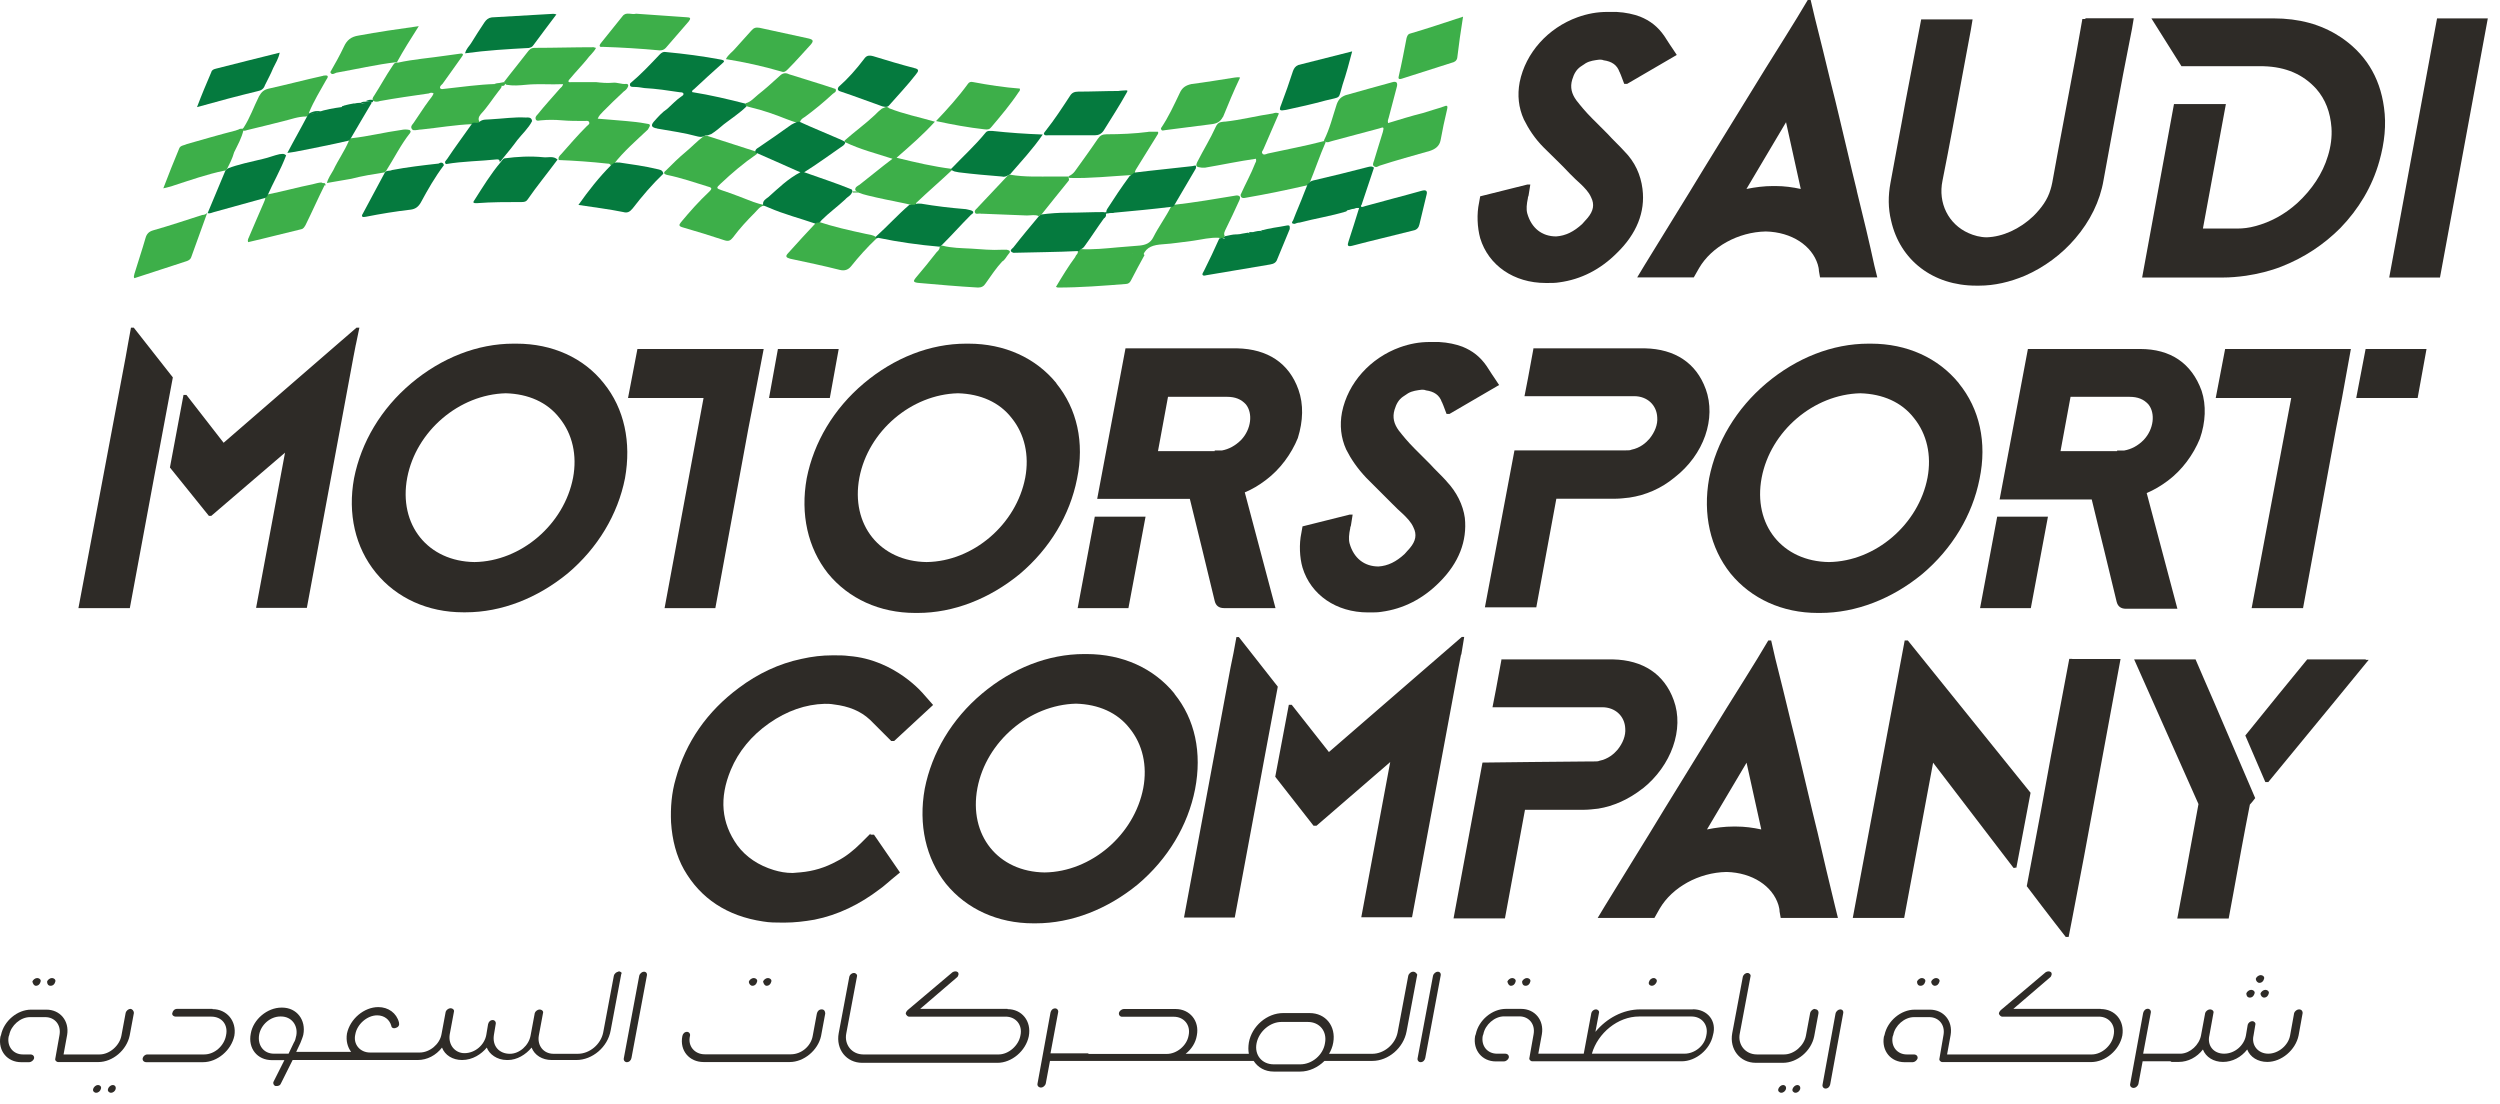
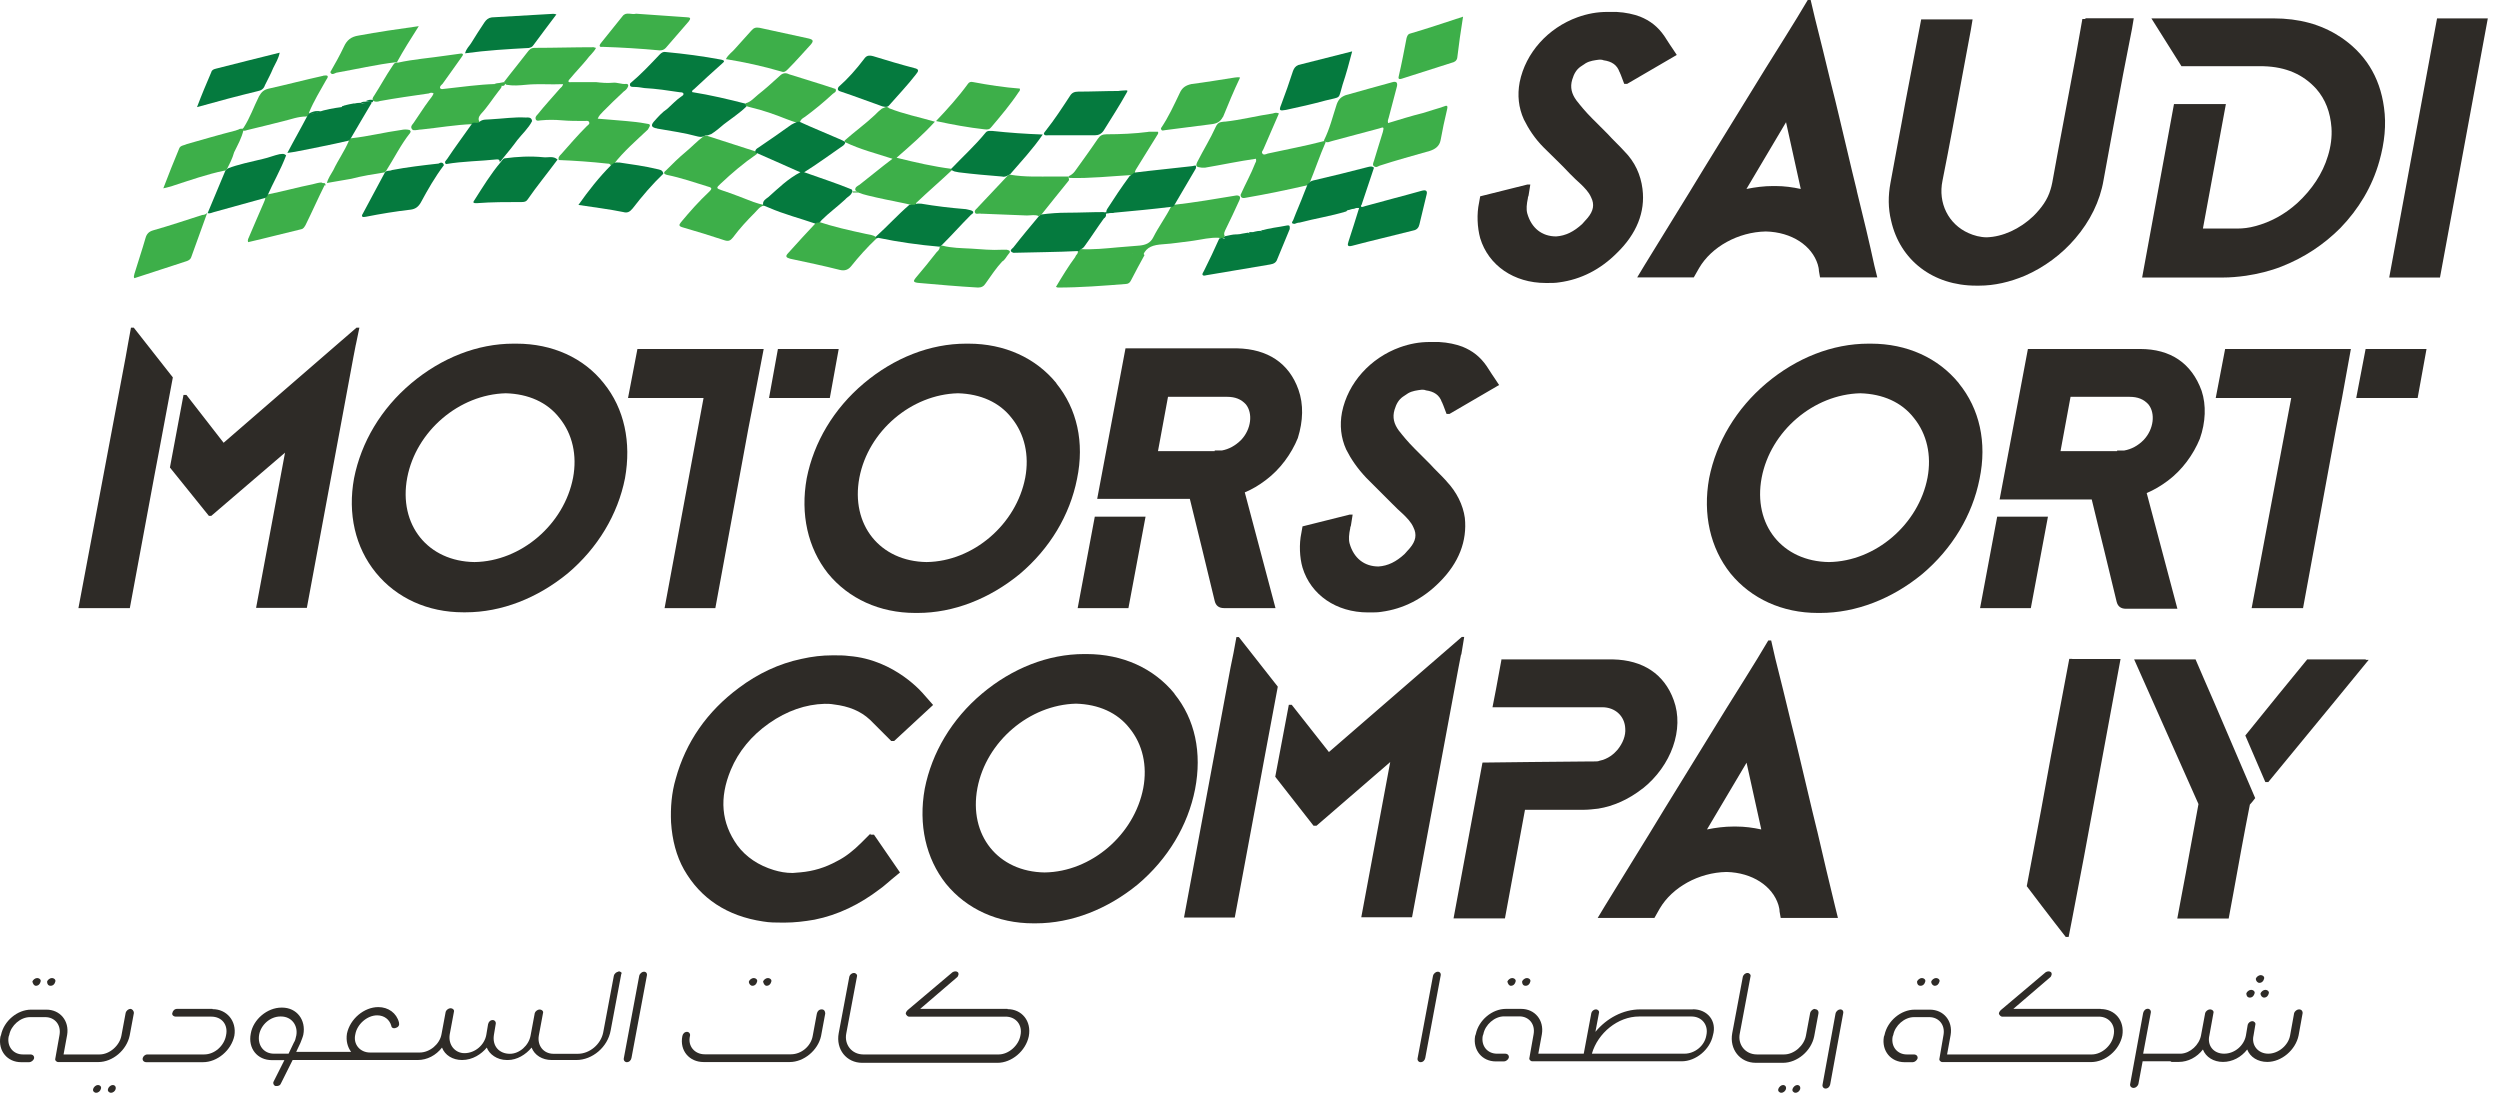
<svg xmlns="http://www.w3.org/2000/svg" width="197" height="87" viewBox="0 0 197 87" fill="none">
  <g id="Group">
    <path id="Vector" d="M154.359 30.2C152.729 28.2 150.269 27.08 147.429 27.08H147.239C144.399 27.08 141.569 28.2 139.189 30.2C136.819 32.2 135.239 34.85 134.679 37.69C134.169 40.53 134.769 43.18 136.359 45.18C137.989 47.18 140.449 48.3 143.239 48.3H143.429C146.269 48.3 149.109 47.18 151.479 45.23C153.849 43.23 155.429 40.58 155.989 37.74C156.589 34.86 155.989 32.21 154.359 30.21V30.2ZM138.819 37.64C139.519 33.97 142.909 31.08 146.589 30.99C148.359 31.04 149.849 31.69 150.819 32.94C151.839 34.2 152.219 35.87 151.889 37.64C151.189 41.31 147.799 44.24 144.119 44.29C140.449 44.24 138.119 41.36 138.819 37.64Z" fill="#2E2B27" />
    <path id="Vector_2" d="M40.689 27.08H40.459C37.619 27.08 34.789 28.2 32.409 30.2C30.029 32.2 28.459 34.85 27.899 37.69C27.389 40.48 27.989 43.13 29.619 45.13C31.249 47.13 33.709 48.25 36.499 48.25H36.689C39.529 48.25 42.359 47.13 44.739 45.18C47.109 43.18 48.689 40.53 49.249 37.69C49.759 34.85 49.199 32.2 47.579 30.2C45.999 28.2 43.529 27.08 40.699 27.08H40.689ZM32.089 37.64C32.789 33.97 36.179 31.08 39.859 30.99C41.629 31.04 43.119 31.69 44.089 32.94C45.109 34.2 45.489 35.87 45.159 37.64C44.459 41.31 41.069 44.24 37.389 44.29C33.719 44.24 31.389 41.36 32.089 37.64Z" fill="#2E2B27" />
    <path id="Vector_3" d="M83.249 30.2C81.619 28.2 79.159 27.08 76.319 27.08H76.129C73.289 27.08 70.459 28.2 68.079 30.2C65.699 32.2 64.129 34.85 63.569 37.69C63.059 40.53 63.659 43.18 65.239 45.18C66.869 47.18 69.329 48.3 72.119 48.3H72.309C75.149 48.3 77.979 47.18 80.359 45.23C82.729 43.23 84.309 40.58 84.869 37.74C85.469 34.86 84.869 32.21 83.239 30.21L83.249 30.2ZM67.719 37.64C68.419 33.97 71.809 31.08 75.489 30.99C77.259 31.04 78.749 31.69 79.719 32.94C80.739 34.2 81.119 35.87 80.789 37.64C80.089 41.31 76.699 44.24 73.019 44.29C69.349 44.24 67.019 41.36 67.719 37.64Z" fill="#2E2B27" />
    <path id="Vector_4" d="M113.989 37.919C113.569 37.449 113.109 37.039 112.689 36.569C112.269 36.149 111.849 35.729 111.479 35.359C110.919 34.799 110.549 34.339 110.219 33.919C109.849 33.409 109.709 32.899 109.889 32.289C110.029 31.819 110.219 31.499 110.539 31.269C110.679 31.179 110.819 31.079 110.959 30.989C111.289 30.799 111.659 30.759 112.029 30.709C112.119 30.709 112.259 30.709 112.359 30.759C113.009 30.849 113.429 31.129 113.619 31.689C113.669 31.739 113.669 31.829 113.709 31.879L113.989 32.619H114.219L118.129 30.339L117.759 29.779C117.709 29.689 117.619 29.589 117.569 29.499C117.429 29.269 117.289 29.079 117.149 28.849C116.639 28.109 116.029 27.639 115.239 27.319C114.729 27.129 114.119 26.989 113.379 26.949H112.679C111.839 26.949 111.099 27.089 110.309 27.369C107.989 28.209 106.219 30.159 105.749 32.489C105.559 33.509 105.659 34.489 106.079 35.419C106.449 36.159 106.959 36.909 107.659 37.649C108.359 38.349 109.059 39.049 109.709 39.699C109.989 39.979 110.269 40.259 110.589 40.539C110.869 40.819 111.199 41.139 111.379 41.559C111.659 42.119 111.569 42.629 111.099 43.189C110.959 43.329 110.819 43.519 110.679 43.659C110.029 44.259 109.379 44.589 108.629 44.639C107.509 44.639 106.679 43.989 106.349 42.829C106.259 42.499 106.299 42.089 106.399 41.619C106.399 41.569 106.399 41.529 106.449 41.429L106.589 40.549H106.359L102.639 41.479L102.549 41.989C102.359 42.869 102.409 43.939 102.639 44.729C103.289 46.869 105.289 48.259 107.799 48.259H107.989C108.269 48.259 108.589 48.259 108.869 48.209C110.589 47.979 112.129 47.189 113.429 45.879C114.969 44.349 115.619 42.619 115.429 40.809C115.289 39.789 114.779 38.759 113.989 37.929V37.919Z" fill="#2E2B27" />
    <path id="Vector_5" d="M28.04 27.17L28.32 25.82H28.09L17.62 34.89L14.69 31.12H14.46L13.39 36.84L16.46 40.65H16.65L22.46 35.67L20.18 47.9H24.18L27.85 28.13L28.04 27.15V27.17Z" fill="#2E2B27" />
    <path id="Vector_6" d="M10.55 25.82H10.32L10.09 27.08L9.9 28.15L6.18 47.92H10.23L12.18 37.41L12.55 35.46L13.62 29.74L10.55 25.83V25.82Z" fill="#2E2B27" />
    <path id="Vector_7" d="M102.319 30.709C101.579 28.619 99.899 27.499 97.479 27.449H88.689L86.459 39.309H93.759C94.089 40.659 94.409 41.959 94.739 43.309C95.069 44.659 95.389 46.009 95.719 47.359C95.809 47.729 96.049 47.919 96.459 47.919H100.509L98.089 38.799C98.649 38.569 99.209 38.239 99.759 37.819C100.879 36.979 101.759 35.769 102.269 34.519C102.689 33.169 102.729 31.869 102.319 30.709ZM95.719 35.549H91.249L92.039 31.269H96.689C97.339 31.269 97.809 31.459 98.179 31.869C98.739 32.569 98.599 33.819 97.809 34.659C97.339 35.129 96.829 35.399 96.279 35.499H95.719V35.549Z" fill="#2E2B27" />
    <path id="Vector_8" d="M86.46 40.711H86.27L84.92 47.921H88.92L90.27 40.711H86.46Z" fill="#2E2B27" />
    <path id="Vector_9" d="M168.639 27.5H159.799L157.569 39.36H163.109H162.549H164.829C165.149 40.71 165.479 42.01 165.809 43.36C166.139 44.71 166.459 46.06 166.789 47.41C166.879 47.78 167.119 47.97 167.529 47.97H171.579L169.159 38.85C169.719 38.62 170.279 38.29 170.839 37.87C171.959 37.03 172.839 35.82 173.349 34.57C173.809 33.27 173.859 31.92 173.489 30.8C172.699 28.61 171.029 27.5 168.649 27.5H168.639ZM166.829 35.55H162.369L163.159 31.27H167.809C168.459 31.27 168.929 31.46 169.299 31.87C169.859 32.57 169.719 33.82 168.929 34.66C168.469 35.13 167.949 35.4 167.389 35.5H166.829V35.55Z" fill="#2E2B27" />
    <path id="Vector_10" d="M157.569 40.711H157.379L156.029 47.921H160.029L161.379 40.711H157.569Z" fill="#2E2B27" />
-     <path id="Vector_11" d="M134.41 30.659C133.67 28.609 131.99 27.499 129.62 27.449H120.83V27.499L120.41 29.779L120.13 31.219H128.78C129.8 31.219 130.55 31.919 130.59 32.889C130.64 33.449 130.4 34.049 129.99 34.559C129.71 34.889 129.25 35.299 128.55 35.439C128.46 35.489 128.32 35.489 128.13 35.489H119.34L117.01 47.859H121.06L122.64 39.299H127.29C127.66 39.299 128.03 39.249 128.41 39.209C129.67 39.019 130.88 38.509 131.95 37.629C134.28 35.819 135.25 32.979 134.41 30.649V30.659Z" fill="#2E2B27" />
    <path id="Vector_12" d="M65.39 31.36L66.09 27.5H61.3L60.6 31.36H65.39Z" fill="#2E2B27" />
    <path id="Vector_13" d="M50.459 27.5H50.229L49.489 31.36H55.44L52.369 47.92H56.369L58.969 33.78L59.44 31.36L60.179 27.5H50.459Z" fill="#2E2B27" />
    <path id="Vector_14" d="M190.97 27.5H186.41L185.67 31.36H190.51L191.21 27.5H190.98H190.97Z" fill="#2E2B27" />
    <path id="Vector_15" d="M175.53 27.5H175.34L174.6 31.36H180.55L177.43 47.92H181.48L184.08 33.78L184.55 31.36L185.25 27.5H175.53Z" fill="#2E2B27" />
    <path id="Vector_16" d="M92.55 54.659C90.92 52.659 88.46 51.539 85.62 51.539H85.43C82.59 51.539 79.76 52.659 77.38 54.659C75 56.659 73.43 59.309 72.87 62.149C72.36 64.989 72.96 67.639 74.54 69.639C76.17 71.639 78.63 72.759 81.42 72.759H81.61C84.45 72.759 87.28 71.639 89.66 69.689C92.03 67.689 93.61 65.039 94.17 62.199C94.73 59.319 94.17 56.669 92.54 54.669L92.55 54.659ZM77.02 62.099C77.72 58.429 81.11 55.539 84.79 55.449C86.56 55.499 88.05 56.149 89.02 57.399C90.04 58.659 90.42 60.329 90.09 62.099C89.39 65.769 86 68.699 82.32 68.749C78.65 68.699 76.32 65.819 77.02 62.099Z" fill="#2E2B27" />
    <path id="Vector_17" d="M68.599 65.681L67.949 66.331C67.949 66.331 67.899 66.381 67.859 66.421C67.259 67.021 66.599 67.541 65.949 67.861C65.019 68.371 64.089 68.651 63.069 68.741C62.879 68.741 62.649 68.791 62.469 68.791C61.909 68.791 61.449 68.701 60.979 68.561C59.769 68.191 58.789 67.541 58.099 66.611C56.839 64.841 56.659 62.891 57.589 60.661C58.189 59.221 59.219 57.961 60.609 56.991C62.009 56.011 63.489 55.501 64.979 55.461C65.209 55.461 65.449 55.461 65.719 55.511C66.879 55.651 67.809 56.021 68.559 56.721L70.229 58.391H70.459L73.529 55.551L72.789 54.711C72.789 54.711 70.559 51.971 66.879 51.691C66.509 51.641 66.179 51.641 65.809 51.641H65.579C64.789 51.641 63.999 51.731 63.159 51.921C61.389 52.291 59.719 53.081 58.229 54.201C55.719 56.061 54.039 58.481 53.249 61.361C52.919 62.481 52.829 63.641 52.879 64.801C52.969 66.201 53.299 67.451 53.899 68.521C55.199 70.801 57.299 72.191 60.129 72.611C60.639 72.701 61.149 72.701 61.619 72.701H61.849C62.589 72.701 63.379 72.611 64.179 72.471C66.039 72.101 67.759 71.261 69.339 70.051C69.619 69.861 69.849 69.631 70.079 69.451C70.169 69.361 70.309 69.261 70.409 69.171L70.919 68.751L68.869 65.771H68.589V65.681H68.599Z" fill="#2E2B27" />
    <path id="Vector_18" d="M143.199 65.501C142.689 63.451 142.219 61.361 141.799 59.641C141.609 58.801 141.379 57.921 141.149 56.991C140.729 55.271 140.309 53.501 139.889 51.871L139.569 50.471H139.339L138.499 51.871C138.499 51.871 136.779 54.661 136.039 55.821C134.549 58.241 132.879 60.941 131.199 63.681C129.569 66.381 127.899 69.031 126.459 71.401L125.899 72.331H130.369L130.789 71.591C131.769 69.921 133.859 68.751 136.049 68.711C138.099 68.761 139.679 69.831 140.139 71.311C140.189 71.501 140.229 71.641 140.229 71.821L140.319 72.331H144.829L144.599 71.401C144.179 69.681 143.669 67.541 143.199 65.491V65.501ZM136.599 65.131C135.899 65.131 135.199 65.221 134.509 65.361L137.629 60.101L138.789 65.361C138.139 65.221 137.489 65.131 136.789 65.131H136.599Z" fill="#2E2B27" />
    <path id="Vector_19" d="M115.149 51.59L115.379 50.19H115.189L104.719 59.26L101.789 55.539H101.559L100.489 61.209L103.509 65.07H103.739L109.549 60.049L107.269 72.279H111.269L114.939 52.559L115.129 51.58L115.149 51.59Z" fill="#2E2B27" />
    <path id="Vector_20" d="M97.62 50.199H97.43L97.2 51.459L96.97 52.579L93.3 72.299H97.3L99.25 61.829L99.62 59.829L100.69 54.109L97.62 50.199Z" fill="#2E2B27" />
    <path id="Vector_21" d="M129.429 62.151C131.709 60.341 132.729 57.451 131.889 55.171C131.149 53.121 129.469 52.011 127.099 51.961H118.309V52.011L117.889 54.291L117.609 55.731H126.259C127.279 55.731 128.029 56.431 128.069 57.401C128.119 57.961 127.879 58.561 127.469 59.071C127.189 59.401 126.729 59.811 126.029 59.951C125.939 60.001 125.799 60.001 125.609 60.001H125.419C124.169 60.001 116.819 60.091 116.819 60.091L114.539 72.371H118.589L120.169 63.811H124.819C125.189 63.811 125.559 63.761 125.939 63.721C127.149 63.531 128.359 62.981 129.429 62.141V62.151Z" fill="#2E2B27" />
    <path id="Vector_22" d="M186.41 51.959H181.81C180.69 53.309 178.32 56.239 176.93 57.959L178.51 61.629H178.74C181.86 57.859 186.65 51.999 186.65 51.999H186.42V51.949L186.41 51.959Z" fill="#2E2B27" />
    <path id="Vector_23" d="M173.01 51.961H168.17C168.17 51.961 171.89 60.331 173.24 63.361C172.78 65.781 172.36 68.241 171.89 70.661L171.57 72.381H175.62L175.99 70.381C176.41 68.051 176.83 65.731 177.29 63.401C177.43 63.261 177.57 63.071 177.71 62.891L174.5 55.401C173.94 54.101 173.34 52.751 173.01 51.961Z" fill="#2E2B27" />
-     <path id="Vector_24" d="M150.319 50.471H150.089L145.999 72.331H150.049L152.329 60.101C153.819 62.051 156.419 65.451 158.659 68.381C158.709 68.431 158.849 68.331 158.889 68.381L160.009 62.471L150.339 50.471H150.319Z" fill="#2E2B27" />
    <path id="Vector_25" d="M163.289 51.92H163.059L161.619 59.55L160.829 63.88L159.709 69.83C161.429 72.11 162.779 73.83 162.779 73.83H163.009L163.289 72.39L164.219 67.51L167.099 51.93H163.289V51.92Z" fill="#2E2B27" />
    <path id="Vector_26" d="M195.849 1.449H192.04L188.27 21.869H192.27L196.04 1.449H195.849Z" fill="#2E2B27" />
    <path id="Vector_27" d="M129.429 14.889C129.289 13.769 128.829 12.749 127.989 11.909C127.569 11.44 127.109 11.029 126.689 10.559C126.269 10.139 125.849 9.719 125.479 9.349C124.919 8.789 124.549 8.329 124.219 7.909C123.849 7.399 123.709 6.889 123.889 6.279C124.029 5.809 124.219 5.489 124.539 5.259C124.679 5.169 124.819 5.069 124.959 4.979C125.289 4.789 125.659 4.749 126.029 4.699C126.119 4.699 126.259 4.699 126.359 4.749C127.009 4.839 127.429 5.119 127.619 5.679C127.669 5.729 127.669 5.819 127.709 5.869L127.989 6.609H128.219L132.129 4.329L131.759 3.769C131.709 3.679 131.619 3.579 131.569 3.489C131.429 3.259 131.289 3.069 131.149 2.839C130.639 2.099 130.029 1.629 129.239 1.309C128.729 1.119 128.119 0.979 127.379 0.939H126.679C125.839 0.939 125.099 1.079 124.309 1.359C121.989 2.199 120.219 4.149 119.749 6.479C119.559 7.499 119.659 8.479 120.079 9.409C120.449 10.149 120.919 10.899 121.659 11.639C122.359 12.339 123.059 12.989 123.709 13.69C123.989 13.97 124.269 14.249 124.589 14.529C124.869 14.809 125.199 15.129 125.379 15.549C125.659 16.109 125.569 16.619 125.099 17.179C124.959 17.319 124.819 17.509 124.679 17.649C124.029 18.249 123.379 18.579 122.629 18.63C121.509 18.63 120.679 17.98 120.349 16.82C120.259 16.489 120.299 16.079 120.399 15.609C120.399 15.559 120.399 15.519 120.449 15.419L120.589 14.54H120.359L116.639 15.47L116.549 15.979C116.359 16.86 116.409 17.929 116.639 18.769C117.289 20.909 119.289 22.299 121.799 22.299H121.989C122.269 22.299 122.589 22.299 122.869 22.25C124.589 22.02 126.129 21.229 127.429 19.919C128.959 18.429 129.659 16.709 129.429 14.899V14.889Z" fill="#2E2B27" />
    <path id="Vector_28" d="M164.32 1.499H164.09L163.58 4.379C162.97 7.729 162.32 11.03 161.72 14.38C161.67 14.61 161.63 14.8 161.58 14.94C161.35 15.729 160.88 16.379 160.23 17.029C159.16 18.049 157.81 18.66 156.56 18.7C156.05 18.7 155.54 18.559 155.12 18.369C153.54 17.669 152.7 15.999 153.07 14.229C153.63 11.44 154.14 8.599 154.65 5.859C154.88 4.699 155.07 3.529 155.3 2.369L155.44 1.529H151.39L150.13 8.129C149.76 10.22 149.34 12.319 148.97 14.409C148.78 15.43 148.78 16.409 149.02 17.389C149.72 20.509 152.32 22.509 155.72 22.509H155.95C157.16 22.509 158.37 22.23 159.58 21.72C161.07 21.07 162.46 20.049 163.53 18.79C164.69 17.439 165.48 15.86 165.76 14.19C166.27 11.399 166.78 8.609 167.3 5.859C167.53 4.649 167.76 3.489 168 2.279L168.14 1.439H164.33V1.489L164.32 1.499Z" fill="#2E2B27" />
    <path id="Vector_29" d="M146.32 15.03C145.81 12.98 145.34 10.89 144.92 9.17C144.73 8.33 144.5 7.45 144.27 6.52C143.85 4.8 143.43 3.03 143.01 1.4L142.68 0H142.45L141.61 1.4C141.61 1.4 139.89 4.19 139.15 5.35C137.66 7.77 135.99 10.47 134.31 13.21C132.68 15.91 131.01 18.56 129.57 20.93L129.01 21.86H133.47L133.89 21.12C134.87 19.45 136.96 18.28 139.15 18.24C141.2 18.29 142.78 19.36 143.24 20.84C143.29 21.03 143.33 21.17 143.33 21.35L143.42 21.86H147.93L147.7 20.93C147.33 19.21 146.82 17.07 146.31 15.02L146.32 15.03ZM139.71 14.66C139.01 14.66 138.32 14.75 137.62 14.89L140.74 9.63L141.9 14.89C141.25 14.75 140.6 14.66 139.9 14.66H139.71Z" fill="#2E2B27" />
-     <path id="Vector_30" d="M184.32 2.849C182.88 1.919 181.16 1.449 179.16 1.449H169.53L171.9 5.219H178.37C180.14 5.269 181.49 5.869 182.51 6.989C183.25 7.829 183.63 8.849 183.72 10.059C183.77 10.799 183.67 11.549 183.44 12.289C183.02 13.689 182.18 14.939 181.02 16.009C180.04 16.889 178.93 17.499 177.72 17.819C177.21 17.959 176.74 18.009 176.33 18.009H173.59L175.4 8.199H171.31L168.8 21.869H175.17C175.73 21.869 176.33 21.819 176.98 21.729C177.91 21.589 178.89 21.359 179.82 20.989C181.59 20.289 183.12 19.269 184.42 17.969C185.86 16.479 186.93 14.709 187.49 12.709C187.91 11.219 188.05 9.829 187.86 8.479C187.53 6.009 186.33 4.149 184.33 2.849H184.32Z" fill="#2E2B27" />
+     <path id="Vector_30" d="M184.32 2.849C182.88 1.919 181.16 1.449 179.16 1.449H169.53L171.9 5.219H178.37C180.14 5.269 181.49 5.869 182.51 6.989C183.25 7.829 183.63 8.849 183.72 10.059C183.77 10.799 183.67 11.549 183.44 12.289C183.02 13.689 182.18 14.939 181.02 16.009C180.04 16.889 178.93 17.499 177.72 17.819C177.21 17.959 176.74 18.009 176.33 18.009H173.59L175.4 8.199H171.31L168.8 21.869H175.17C175.73 21.869 176.33 21.819 176.98 21.729C177.91 21.589 178.89 21.359 179.82 20.989C181.59 20.289 183.12 19.269 184.42 17.969C185.86 16.479 186.93 14.709 187.49 12.709C187.91 11.219 188.05 9.829 187.86 8.479C187.53 6.009 186.33 4.149 184.33 2.849Z" fill="#2E2B27" />
    <path id="Vector_31" d="M2.83 77.68C3.02 77.68 3.16 77.54 3.2 77.35C3.25 77.21 3.11 77.07 2.92 77.07C2.78 77.07 2.59 77.21 2.55 77.35C2.6 77.54 2.69 77.68 2.83 77.68Z" fill="#2E2B27" />
    <path id="Vector_32" d="M3.989 77.68C4.179 77.68 4.319 77.54 4.359 77.35C4.409 77.21 4.269 77.07 4.079 77.07C3.939 77.07 3.749 77.21 3.709 77.35C3.709 77.54 3.799 77.68 3.989 77.68Z" fill="#2E2B27" />
    <path id="Vector_33" d="M10.27 79.5C10.13 79.5 9.939 79.64 9.899 79.83L9.569 81.6C9.429 82.39 8.639 83.09 7.849 83.09H5.009L5.289 81.56C5.479 80.44 4.729 79.56 3.659 79.56H2.449C1.379 79.56 0.309 80.44 0.079 81.56L0.029 81.7C-0.161 82.82 0.589 83.7 1.659 83.7H2.31C2.45 83.7 2.639 83.56 2.679 83.42C2.729 83.23 2.589 83.09 2.399 83.09H1.8C1.06 83.09 0.54 82.49 0.68 81.69L0.729 81.55C0.869 80.81 1.609 80.15 2.359 80.15H3.569C4.309 80.15 4.83 80.75 4.69 81.55L4.359 83.41C4.309 83.55 4.449 83.69 4.589 83.69H7.749C8.869 83.69 9.979 82.76 10.219 81.6L10.55 79.83C10.55 79.64 10.409 79.5 10.27 79.5Z" fill="#2E2B27" />
    <path id="Vector_34" d="M8.879 85.5C8.739 85.5 8.549 85.64 8.509 85.83C8.459 85.97 8.599 86.11 8.739 86.11C8.929 86.11 9.069 85.97 9.109 85.83C9.159 85.64 9.059 85.5 8.879 85.5Z" fill="#2E2B27" />
    <path id="Vector_35" d="M7.709 85.5C7.569 85.5 7.379 85.64 7.339 85.83C7.289 85.97 7.429 86.11 7.569 86.11C7.759 86.11 7.899 85.97 7.939 85.83C8.029 85.64 7.889 85.5 7.709 85.5Z" fill="#2E2B27" />
    <path id="Vector_36" d="M16.739 79.5H13.949C13.759 79.5 13.619 79.64 13.579 79.83C13.529 79.97 13.669 80.11 13.859 80.11H16.649C17.489 80.11 17.999 80.76 17.809 81.6C17.669 82.39 16.929 83.09 16.089 83.09H11.619C11.429 83.09 11.289 83.23 11.249 83.37C11.199 83.56 11.339 83.7 11.529 83.7H15.999C17.119 83.7 18.229 82.77 18.469 81.61C18.659 80.45 17.869 79.52 16.749 79.52L16.739 79.5Z" fill="#2E2B27" />
    <path id="Vector_37" d="M48.74 76.569C48.6 76.569 48.41 76.709 48.37 76.899L47.53 81.369C47.34 82.299 46.46 83.039 45.53 83.039H43.62C42.83 83.039 42.32 82.389 42.46 81.599L42.79 79.829C42.84 79.689 42.7 79.549 42.51 79.549C42.37 79.549 42.18 79.689 42.14 79.829L41.81 81.599C41.67 82.389 40.93 83.039 40.18 83.039C39.34 83.039 38.78 82.439 38.92 81.549L39.06 80.709C39.11 80.519 38.97 80.379 38.83 80.379C38.64 80.379 38.5 80.519 38.46 80.709L38.32 81.549C38.18 82.339 37.44 82.989 36.6 82.989C35.86 82.989 35.3 82.339 35.44 81.499L35.77 79.729C35.82 79.589 35.68 79.449 35.49 79.449C35.35 79.449 35.16 79.589 35.12 79.729L34.79 81.499C34.65 82.289 33.86 82.939 33.07 82.939H29.16C28.37 82.939 27.81 82.289 28 81.499C28.14 80.709 28.93 80.009 29.72 80.009C30.28 80.009 30.7 80.339 30.84 80.849C30.84 80.989 31.03 81.079 31.21 80.989C31.4 80.939 31.49 80.759 31.44 80.619V80.569C31.25 79.829 30.6 79.359 29.81 79.359C28.69 79.359 27.58 80.289 27.34 81.449C27.25 82.009 27.39 82.519 27.67 82.889H23.34L23.67 82.189C23.76 81.959 23.86 81.719 23.9 81.539C24.13 80.379 23.39 79.399 22.23 79.399H22.18C21.06 79.399 19.95 80.329 19.76 81.449C19.53 82.609 20.27 83.539 21.43 83.539H22.41L21.57 85.209C21.48 85.349 21.57 85.539 21.71 85.579H21.8C21.94 85.579 22.08 85.529 22.13 85.389L23.06 83.529H32.92C33.66 83.529 34.36 83.159 34.83 82.549C35.06 83.149 35.67 83.529 36.41 83.529C37.25 83.529 37.94 83.059 38.36 82.549C38.55 83.059 39.15 83.529 39.94 83.529H40.03C40.73 83.529 41.43 83.109 41.89 82.549C42.12 83.149 42.73 83.529 43.47 83.529H45.42C46.68 83.529 47.89 82.509 48.12 81.199L48.96 76.729C49.05 76.679 48.91 76.539 48.73 76.539L48.74 76.569ZM23.16 82.149L22.74 83.029H21.58C20.79 83.029 20.28 82.379 20.42 81.539C20.56 80.749 21.3 80.099 22.09 80.099H22.14C22.98 80.099 23.49 80.799 23.35 81.589C23.3 81.819 23.26 82.009 23.16 82.149Z" fill="#2E2B27" />
    <path id="Vector_38" d="M50.74 76.57C50.6 76.57 50.41 76.71 50.37 76.9L49.16 83.37C49.11 83.56 49.25 83.7 49.39 83.7C49.58 83.7 49.72 83.56 49.76 83.37L50.97 76.9C51.02 76.71 50.92 76.57 50.74 76.57Z" fill="#2E2B27" />
    <path id="Vector_39" d="M59.29 77.68C59.48 77.68 59.62 77.54 59.66 77.35C59.71 77.21 59.57 77.07 59.38 77.07C59.24 77.07 59.05 77.21 59.01 77.35C59.01 77.54 59.15 77.68 59.29 77.68Z" fill="#2E2B27" />
    <path id="Vector_40" d="M64.739 79.539C64.549 79.539 64.409 79.679 64.369 79.869L64.04 81.639C63.9 82.429 63.159 83.079 62.319 83.079H55.529C54.739 83.079 54.179 82.429 54.369 81.639C54.419 81.449 54.279 81.309 54.139 81.309C53.949 81.309 53.809 81.449 53.77 81.639C53.539 82.799 54.33 83.689 55.44 83.689H62.229C63.349 83.689 64.459 82.759 64.699 81.639L65.029 79.869C65.029 79.679 64.939 79.539 64.749 79.539H64.739Z" fill="#2E2B27" />
    <path id="Vector_41" d="M60.409 77.68C60.599 77.68 60.739 77.54 60.779 77.35C60.829 77.21 60.689 77.07 60.499 77.07C60.359 77.07 60.169 77.21 60.129 77.35C60.179 77.54 60.269 77.68 60.409 77.68Z" fill="#2E2B27" />
    <path id="Vector_42" d="M79.389 79.501H72.509L75.389 77.031C75.529 76.941 75.579 76.701 75.479 76.611C75.389 76.52 75.199 76.52 75.059 76.611L71.529 79.591C71.439 79.68 71.339 79.82 71.389 79.921C71.439 80.01 71.529 80.111 71.619 80.111H79.249C80.039 80.111 80.599 80.76 80.409 81.6C80.269 82.391 79.479 83.091 78.689 83.091H68.039C67.109 83.091 66.509 82.3 66.689 81.421L67.529 76.951C67.579 76.811 67.439 76.671 67.299 76.671C67.109 76.671 66.969 76.811 66.929 76.951L66.089 81.421C65.859 82.68 66.689 83.751 67.949 83.751H78.599C79.719 83.751 80.829 82.82 81.069 81.66C81.299 80.451 80.509 79.52 79.399 79.52L79.389 79.501Z" fill="#2E2B27" />
-     <path id="Vector_43" d="M111.339 76.57C111.199 76.57 111.009 76.71 110.969 76.9L110.129 81.37C109.939 82.3 109.059 83.04 108.129 83.04H104.729C104.869 82.81 105.009 82.48 105.059 82.16C105.289 80.86 104.459 79.83 103.199 79.83H101.109C99.849 79.83 98.639 80.85 98.409 82.16C98.359 82.49 98.359 82.76 98.409 83.04H93.429C93.899 82.67 94.219 82.16 94.309 81.6C94.539 80.44 93.749 79.51 92.639 79.51H88.549C88.409 79.51 88.219 79.65 88.179 79.79C88.129 79.98 88.269 80.12 88.409 80.12H92.499C93.289 80.12 93.849 80.77 93.659 81.61C93.519 82.4 92.729 83.05 91.939 83.05H85.799C85.799 83.05 85.749 83 85.709 83H82.779L83.379 79.79C83.429 79.6 83.289 79.46 83.149 79.46C82.959 79.46 82.819 79.6 82.779 79.79L81.759 85.37C81.709 85.56 81.849 85.7 82.039 85.7C82.179 85.7 82.369 85.56 82.409 85.37L82.739 83.6H98.789C99.119 84.11 99.669 84.44 100.369 84.44H102.459C103.159 84.44 103.859 84.11 104.369 83.6H108.139C109.399 83.6 110.599 82.58 110.839 81.27L111.679 76.8C111.629 76.71 111.539 76.57 111.349 76.57H111.339ZM102.459 83.87H100.369C99.439 83.87 98.829 83.13 99.019 82.2C99.209 81.27 100.089 80.53 100.969 80.53H103.059C103.989 80.53 104.589 81.27 104.409 82.2C104.269 83.13 103.389 83.87 102.459 83.87Z" fill="#2E2B27" />
    <path id="Vector_44" d="M113.29 76.57C113.15 76.57 112.96 76.71 112.92 76.9L111.71 83.37C111.66 83.56 111.8 83.7 111.94 83.7C112.13 83.7 112.27 83.56 112.31 83.37L113.52 76.9C113.57 76.71 113.47 76.57 113.29 76.57Z" fill="#2E2B27" />
    <path id="Vector_45" d="M120.219 77.68C120.409 77.68 120.549 77.54 120.589 77.35C120.639 77.21 120.499 77.07 120.309 77.07C120.169 77.07 119.979 77.21 119.939 77.35C119.939 77.54 120.029 77.68 120.219 77.68Z" fill="#2E2B27" />
    <path id="Vector_46" d="M119.059 77.68C119.249 77.68 119.389 77.54 119.429 77.35C119.479 77.21 119.339 77.07 119.149 77.07C119.009 77.07 118.829 77.21 118.779 77.35C118.829 77.54 118.919 77.68 119.059 77.68Z" fill="#2E2B27" />
-     <path id="Vector_47" d="M130.179 77.68C130.319 77.68 130.499 77.54 130.549 77.35C130.599 77.21 130.459 77.07 130.319 77.07C130.129 77.07 129.989 77.21 129.949 77.35C129.859 77.54 129.999 77.68 130.179 77.68Z" fill="#2E2B27" />
    <path id="Vector_48" d="M133.389 79.54H129.249C127.899 79.54 126.599 80.24 125.719 81.31L125.999 79.82C126.049 79.68 125.909 79.54 125.769 79.54C125.579 79.54 125.439 79.68 125.399 79.82L124.799 83.03H121.219L121.499 81.5C121.689 80.38 120.939 79.5 119.869 79.5H118.659C117.589 79.5 116.519 80.38 116.289 81.5L116.239 81.64C116.049 82.76 116.799 83.64 117.869 83.64H118.519C118.659 83.64 118.849 83.5 118.889 83.36C118.939 83.17 118.799 83.03 118.609 83.03H117.959C117.219 83.03 116.699 82.43 116.839 81.63L116.889 81.49C117.029 80.75 117.769 80.09 118.519 80.09H119.729C120.469 80.09 120.989 80.69 120.849 81.49L120.519 83.35C120.469 83.49 120.609 83.63 120.749 83.63H132.519C133.639 83.63 134.749 82.7 134.979 81.58C135.309 80.46 134.559 79.53 133.399 79.53L133.389 79.54ZM132.739 83.03H125.44C125.91 81.4 127.489 80.1 129.159 80.1H133.299C134.089 80.1 134.649 80.75 134.459 81.59C134.319 82.43 133.529 83.03 132.739 83.03Z" fill="#2E2B27" />
    <path id="Vector_49" d="M143.009 79.5C142.869 79.5 142.679 79.64 142.639 79.83L142.309 81.6C142.169 82.39 141.379 83.09 140.589 83.09H138.449C137.519 83.09 136.909 82.3 137.099 81.42L137.939 76.95C137.989 76.81 137.849 76.67 137.709 76.67C137.519 76.67 137.389 76.81 137.339 76.95L136.499 81.42C136.269 82.68 137.109 83.75 138.359 83.75H140.499C141.619 83.75 142.729 82.82 142.959 81.66L143.289 79.89C143.339 79.66 143.199 79.52 143.009 79.52V79.5Z" fill="#2E2B27" />
    <path id="Vector_50" d="M140.499 85.5C140.359 85.5 140.179 85.64 140.129 85.83C140.079 85.97 140.219 86.11 140.359 86.11C140.549 86.11 140.679 85.97 140.729 85.83C140.779 85.64 140.679 85.5 140.499 85.5Z" fill="#2E2B27" />
    <path id="Vector_51" d="M141.62 85.5C141.48 85.5 141.3 85.64 141.25 85.83C141.2 85.97 141.34 86.11 141.48 86.11C141.67 86.11 141.8 85.97 141.85 85.83C141.9 85.64 141.8 85.5 141.62 85.5Z" fill="#2E2B27" />
    <path id="Vector_52" d="M145.01 79.539C144.87 79.539 144.68 79.679 144.64 79.869L143.62 85.449C143.57 85.639 143.71 85.779 143.85 85.779C144.04 85.779 144.18 85.639 144.22 85.449L145.24 79.869C145.29 79.679 145.19 79.539 145.01 79.539Z" fill="#2E2B27" />
    <path id="Vector_53" d="M151.339 77.68C151.529 77.68 151.669 77.54 151.709 77.35C151.759 77.21 151.62 77.07 151.43 77.07C151.29 77.07 151.11 77.21 151.06 77.35C151.06 77.54 151.149 77.68 151.339 77.68Z" fill="#2E2B27" />
    <path id="Vector_54" d="M152.46 77.68C152.65 77.68 152.78 77.54 152.83 77.35C152.88 77.21 152.74 77.07 152.55 77.07C152.41 77.07 152.22 77.21 152.18 77.35C152.18 77.54 152.32 77.68 152.46 77.68Z" fill="#2E2B27" />
    <path id="Vector_55" d="M165.529 79.501H158.649L161.529 77.031C161.669 76.941 161.719 76.701 161.619 76.611C161.529 76.52 161.339 76.52 161.199 76.611L157.669 79.591C157.579 79.68 157.479 79.82 157.529 79.921C157.579 80.01 157.669 80.111 157.759 80.111H165.389C166.179 80.111 166.739 80.76 166.549 81.6C166.409 82.391 165.619 83.091 164.829 83.091H153.43L153.709 81.561C153.899 80.441 153.149 79.561 152.079 79.561H150.869C149.799 79.561 148.729 80.441 148.499 81.561L148.449 81.701C148.259 82.82 149.009 83.701 150.079 83.701H150.729C150.869 83.701 151.049 83.561 151.099 83.421C151.149 83.231 151.009 83.091 150.819 83.091H150.259C149.519 83.091 148.999 82.49 149.139 81.691L149.19 81.55C149.33 80.811 150.069 80.15 150.819 80.15H152.029C152.769 80.15 153.289 80.751 153.149 81.55L152.829 83.41C152.779 83.55 152.92 83.691 153.06 83.691H164.779C165.899 83.691 167.009 82.76 167.239 81.6C167.429 80.441 166.679 79.51 165.519 79.51L165.529 79.501Z" fill="#2E2B27" />
    <path id="Vector_56" d="M178.04 77.45C178.23 77.45 178.37 77.31 178.41 77.12C178.46 76.98 178.32 76.84 178.13 76.84C177.99 76.84 177.8 76.98 177.76 77.12C177.76 77.31 177.9 77.45 178.04 77.45Z" fill="#2E2B27" />
    <path id="Vector_57" d="M178.409 78.61C178.599 78.61 178.739 78.47 178.779 78.28C178.829 78.14 178.689 78 178.499 78C178.359 78 178.179 78.14 178.129 78.28C178.129 78.47 178.269 78.61 178.409 78.61Z" fill="#2E2B27" />
    <path id="Vector_58" d="M181.15 79.54C181.01 79.54 180.83 79.68 180.78 79.82L180.46 81.59C180.32 82.38 179.53 83.03 178.74 83.03C177.95 83.03 177.39 82.38 177.58 81.59L177.72 80.75C177.77 80.61 177.63 80.47 177.49 80.47C177.3 80.47 177.16 80.61 177.12 80.75L176.98 81.59C176.84 82.38 176.1 83.03 175.26 83.03C174.42 83.03 173.91 82.38 174.1 81.59L174.42 79.82C174.47 79.68 174.33 79.54 174.14 79.54C174 79.54 173.81 79.68 173.77 79.82L173.44 81.59C173.3 82.33 172.6 82.99 171.86 83.03H168.88L169.48 79.82C169.53 79.63 169.39 79.49 169.25 79.49C169.06 79.49 168.93 79.63 168.88 79.82L167.86 85.4C167.81 85.59 167.95 85.73 168.14 85.73C168.28 85.73 168.47 85.59 168.51 85.4L168.84 83.63H171.03L171.12 83.68H171.68C172.42 83.68 173.12 83.31 173.59 82.7C173.82 83.3 174.43 83.68 175.17 83.68C175.91 83.68 176.61 83.31 177.08 82.7C177.31 83.3 177.92 83.68 178.66 83.68C179.78 83.68 180.89 82.75 181.13 81.59L181.45 79.82C181.45 79.68 181.36 79.54 181.17 79.54H181.15Z" fill="#2E2B27" />
    <path id="Vector_59" d="M177.29 78.61C177.48 78.61 177.61 78.47 177.66 78.28C177.71 78.14 177.57 78 177.38 78C177.24 78 177.05 78.14 177.01 78.28C177.01 78.47 177.1 78.61 177.29 78.61Z" fill="#2E2B27" />
    <path id="Vector_60" d="M39.709 6.471C40.309 5.681 40.969 4.891 41.569 4.101C41.709 3.911 41.849 3.771 42.129 3.771C43.659 3.771 45.249 3.721 46.779 3.721C46.829 3.721 46.869 3.771 46.969 3.771C46.779 4.141 46.459 4.371 46.229 4.701C45.809 5.211 45.349 5.681 44.929 6.191C44.879 6.241 44.789 6.331 44.789 6.421C44.839 6.511 44.929 6.471 45.019 6.471H46.969C47.389 6.521 47.849 6.561 48.269 6.521C48.639 6.471 48.969 6.661 49.339 6.611C49.529 6.611 49.529 6.751 49.479 6.841C49.429 6.981 49.289 7.121 49.149 7.211C48.589 7.721 48.029 8.281 47.519 8.791C47.379 8.931 47.189 9.121 47.099 9.351C47.889 9.401 48.629 9.491 49.379 9.541C49.889 9.591 50.359 9.631 50.869 9.731C51.289 9.781 51.289 9.821 51.059 10.201C50.129 11.081 49.149 11.921 48.359 12.941C48.309 12.991 48.219 13.031 48.129 13.031C48.079 12.891 47.939 12.891 47.849 12.891C46.589 12.751 45.289 12.661 44.039 12.611C43.949 12.421 44.089 12.281 44.229 12.141C44.879 11.401 45.529 10.651 46.229 9.951C46.319 9.861 46.509 9.761 46.419 9.621C46.369 9.481 46.189 9.531 46.049 9.531C45.449 9.531 44.839 9.531 44.279 9.481C43.719 9.431 43.159 9.431 42.649 9.481C42.509 9.481 42.319 9.571 42.229 9.431C42.139 9.241 42.279 9.101 42.369 9.011C42.929 8.311 43.529 7.661 44.139 6.961C44.229 6.871 44.329 6.821 44.369 6.631C43.389 6.681 42.419 6.581 41.439 6.681C40.929 6.731 40.419 6.771 39.909 6.681C39.769 6.591 39.719 6.541 39.719 6.451L39.709 6.471Z" fill="#3DAF49" />
    <path id="Vector_61" d="M96.499 9.59C97.799 9.45 99.059 9.12 100.309 8.94C100.449 8.89 100.589 8.85 100.779 8.94C100.359 9.87 99.989 10.8 99.569 11.73C99.519 11.87 99.379 11.96 99.479 12.1C99.569 12.24 99.759 12.15 99.899 12.1C101.389 11.77 102.879 11.5 104.319 11.12C104.409 11.07 104.459 11.12 104.459 11.21C103.989 12.28 103.619 13.4 103.159 14.51C103.109 14.56 103.069 14.56 103.019 14.6C101.389 14.97 99.809 15.3 98.179 15.58C97.989 15.63 97.759 15.63 97.759 15.35C98.129 14.51 98.599 13.68 98.919 12.84C98.969 12.75 99.009 12.7 98.969 12.51C97.619 12.7 96.319 12.98 94.969 13.21H94.689C94.269 13.16 94.179 13.12 94.359 12.74C94.829 11.81 95.379 10.93 95.799 10C95.989 9.58 96.219 9.63 96.499 9.58V9.59Z" fill="#3DAF49" />
    <path id="Vector_62" d="M104.409 11.129L104.319 11.079C104.789 10.149 105.019 9.169 105.339 8.199C105.479 7.829 105.669 7.639 106.039 7.499C107.249 7.169 108.499 6.799 109.709 6.479C110.023 6.386 110.146 6.496 110.079 6.809C109.849 7.649 109.659 8.439 109.429 9.279C109.379 9.419 109.339 9.509 109.379 9.699C110.309 9.419 111.189 9.139 112.119 8.909C112.679 8.719 113.239 8.579 113.749 8.399C113.979 8.309 114.119 8.259 114.029 8.629C113.839 9.419 113.659 10.259 113.519 11.049C113.429 11.519 113.099 11.749 112.679 11.889C111.379 12.259 110.029 12.629 108.729 13.049C108.589 13.099 108.449 13.239 108.269 13.099C108.129 13.009 108.219 12.819 108.269 12.679C108.499 11.939 108.729 11.149 108.969 10.399C109.059 10.029 109.059 9.979 108.689 10.119C107.479 10.449 106.219 10.769 105.019 11.099C104.789 11.149 104.599 11.289 104.419 11.149L104.409 11.129Z" fill="#3DAF49" />
    <path id="Vector_63" d="M60.18 16.2C59.85 16.29 59.71 16.53 59.48 16.76C58.88 17.36 58.27 18.02 57.76 18.71C57.57 18.94 57.43 19.04 57.11 18.94C55.99 18.57 54.92 18.24 53.81 17.92C53.48 17.83 53.48 17.73 53.67 17.5C54.37 16.66 55.07 15.87 55.86 15.13C56.05 14.94 56.19 14.8 55.81 14.71C54.74 14.38 53.67 14.01 52.55 13.78C52.22 13.69 52.32 13.55 52.5 13.41C52.97 12.94 53.48 12.43 53.99 12.01C54.5 11.59 54.92 11.13 55.43 10.75C55.52 10.7 55.57 10.66 55.71 10.7C57.01 11.12 58.31 11.54 59.62 11.96C59.67 12.01 59.67 12.1 59.62 12.15C58.6 12.85 57.67 13.64 56.78 14.48C56.41 14.81 56.45 14.85 56.87 14.99C57.71 15.27 58.54 15.59 59.38 15.92C59.66 16.01 59.94 16.11 60.26 16.15C60.21 16.1 60.26 16.15 60.17 16.2H60.18Z" fill="#3DAF49" />
    <path id="Vector_64" d="M70.039 8.52C71.199 8.99 72.409 9.22 73.669 9.59C72.739 10.61 71.719 11.5 70.649 12.43C72.139 12.8 73.579 13.13 75.019 13.31C75.069 13.36 75.019 13.4 75.019 13.4C74.089 14.28 73.109 15.12 72.229 15.96C72.089 16.05 72.319 16.15 72.179 16.19C72.089 16.24 71.989 16.24 71.899 16.19C71.669 16.1 71.389 16.05 71.159 16C70.229 15.81 69.299 15.63 68.369 15.4C68.139 15.35 67.859 15.26 67.629 15.17C67.539 15.12 67.489 15.08 67.399 14.98C67.349 14.75 67.589 14.65 67.729 14.56C68.569 13.91 69.399 13.21 70.329 12.51C69.029 12.09 67.769 11.77 66.609 11.21C66.559 11.16 66.559 11.12 66.559 11.07C67.349 10.37 68.189 9.77 68.929 9.07C69.119 8.88 69.299 8.7 69.489 8.56C69.679 8.51 69.819 8.33 70.049 8.51L70.039 8.52Z" fill="#3DAF49" />
    <path id="Vector_65" d="M55.619 10.659C55.619 10.659 55.529 10.709 55.429 10.749C55.289 10.799 55.149 10.799 54.959 10.749C53.939 10.469 52.909 10.329 51.889 10.149C51.799 10.149 51.749 10.099 51.659 10.099C51.329 10.009 51.289 9.869 51.519 9.589C51.849 9.219 52.169 8.849 52.589 8.569C52.959 8.239 53.289 7.869 53.709 7.589C53.799 7.539 53.899 7.449 53.849 7.359C53.799 7.269 53.659 7.269 53.569 7.269C52.639 7.129 51.709 6.989 50.779 6.939C50.499 6.889 50.219 6.849 49.939 6.849C49.799 6.849 49.569 6.849 49.659 6.569C50.499 5.869 51.239 5.079 51.989 4.289C52.129 4.149 52.269 4.059 52.459 4.099C53.949 4.239 55.389 4.429 56.829 4.699C57.249 4.789 56.969 4.929 56.879 5.029C56.139 5.679 55.389 6.379 54.689 7.029C54.639 7.079 54.499 7.119 54.549 7.259C55.989 7.489 57.389 7.819 58.829 8.189V8.379C58.319 8.889 57.669 9.309 57.059 9.779C56.729 10.059 56.409 10.339 56.039 10.569C55.849 10.619 55.759 10.709 55.619 10.659Z" fill="#057A3E" />
    <path id="Vector_66" d="M31.339 4.941C32.599 4.661 33.9 4.571 35.15 4.381C35.48 4.331 35.849 4.291 36.169 4.241C36.26 4.241 36.359 4.191 36.449 4.241C36.539 4.331 36.4 4.431 36.359 4.521C35.849 5.221 35.38 5.921 34.87 6.611C34.779 6.701 34.639 6.801 34.679 6.941C34.77 7.081 34.959 6.991 35.099 6.991C36.399 6.851 37.7 6.661 39.01 6.621C39.15 6.571 39.34 6.571 39.48 6.621C39.62 6.851 39.429 6.991 39.289 7.181C38.819 7.781 38.41 8.441 37.889 8.991C37.7 9.221 37.66 9.411 37.8 9.641C37.609 9.831 37.429 9.781 37.239 9.781C35.889 9.831 34.59 10.061 33.239 10.201C33.01 10.201 32.77 10.291 32.539 10.251C32.26 10.021 32.489 9.831 32.589 9.691C33.009 9.091 33.38 8.481 33.8 7.921C33.94 7.731 34.08 7.591 34.169 7.361C34.029 7.271 33.889 7.311 33.8 7.361C32.499 7.551 31.2 7.731 29.939 7.961C29.799 8.011 29.61 8.051 29.43 7.961C29.29 7.821 29.38 7.681 29.48 7.541C29.989 6.751 30.41 5.961 30.919 5.211C31.009 5.071 31.109 4.881 31.339 4.931V4.941Z" fill="#3DAF49" />
    <path id="Vector_67" d="M84.739 20.24C84.789 20.05 84.969 20.01 84.929 19.82C84.929 19.68 84.979 19.59 85.159 19.63C86.139 19.68 87.109 19.58 88.089 19.49C88.649 19.44 89.249 19.4 89.809 19.35C90.279 19.3 90.649 19.16 90.879 18.7C91.299 17.86 91.859 17.12 92.279 16.28C92.329 16.19 92.419 16.14 92.509 16.14C94.179 15.95 95.809 15.67 97.439 15.4C97.719 15.4 97.769 15.54 97.669 15.77C97.479 16.19 97.299 16.56 97.109 16.98C96.919 17.35 96.739 17.77 96.549 18.14C96.499 18.28 96.409 18.42 96.499 18.56V18.7C96.499 18.7 96.409 18.79 96.309 18.79C96.209 18.79 96.119 18.79 96.079 18.74C95.379 18.69 94.679 18.88 94.029 18.97C93.239 19.06 92.449 19.2 91.609 19.25C90.909 19.3 90.349 19.44 90.079 20.09C89.799 19.95 89.519 19.81 89.199 20.04C89.009 20.18 88.729 20.04 88.549 20.04C87.989 20.09 87.479 20.18 86.919 20.23C86.829 20.23 86.779 20.28 86.689 20.28C86.179 20.14 85.669 20.33 85.159 20.33C85.069 20.33 84.929 20.38 84.739 20.24Z" fill="#3DAF49" />
    <path id="Vector_68" d="M107.249 16.1C107.199 16.43 107.389 16.29 107.579 16.24C109.069 15.82 110.559 15.45 112.039 15.03C112.379 14.937 112.502 15.047 112.409 15.36C112.219 16.15 112.039 16.89 111.849 17.69C111.799 17.92 111.659 18.11 111.379 18.16C109.749 18.58 108.119 18.95 106.539 19.37C106.169 19.46 106.169 19.32 106.259 19.04C106.539 18.16 106.819 17.32 107.099 16.39C106.729 16.34 106.399 16.58 106.029 16.58C105.979 16.44 106.119 16.35 106.219 16.35C106.589 16.35 106.919 16.21 107.239 16.12L107.249 16.1Z" fill="#057A3E" />
    <path id="Vector_69" d="M78.969 20.609C78.499 21.119 78.089 21.729 77.669 22.329C77.529 22.559 77.339 22.659 77.069 22.659C75.489 22.569 73.909 22.429 72.329 22.289C71.959 22.239 71.959 22.149 72.139 21.919C72.699 21.269 73.259 20.569 73.809 19.869C73.899 19.779 74.039 19.679 74.039 19.499C74.089 19.359 74.129 19.359 74.269 19.359C75.009 19.549 75.759 19.549 76.499 19.589C77.339 19.639 78.129 19.729 78.969 19.679H79.339C79.569 19.729 79.669 19.819 79.479 20.009C79.289 20.239 79.199 20.479 78.969 20.609Z" fill="#3DAF49" />
    <path id="Vector_70" d="M79.85 19.921C79.48 19.781 79.71 19.641 79.85 19.501C80.5 18.661 81.2 17.831 81.9 16.991C81.95 16.941 81.99 16.901 82.04 16.901C82.74 16.811 83.39 16.761 84.09 16.761C85.07 16.761 86 16.711 86.93 16.711C87.02 16.711 87.07 16.761 87.12 16.801C87.21 16.991 87.12 17.131 86.98 17.221C86.47 17.921 86 18.661 85.49 19.361C85.4 19.501 85.3 19.591 85.16 19.641C85.11 19.691 85.07 19.731 85.02 19.781C83.25 19.871 81.53 19.871 79.86 19.921H79.85Z" fill="#057A3E" />
    <path id="Vector_71" d="M96.55 18.61C96.83 18.56 97.11 18.47 97.39 18.47C97.44 18.47 97.34 18.47 97.44 18.52C97.72 18.43 98.04 18.38 98.37 18.33C98.42 18.33 98.32 18.33 98.42 18.38C98.75 18.29 99.02 18.19 99.35 18.19C99.4 18.24 99.49 18.24 99.58 18.24C99.49 18.24 99.44 18.24 99.35 18.19C100 17.96 100.75 17.91 101.4 17.77C101.68 17.72 101.63 17.86 101.63 18.05C101.3 18.84 100.98 19.63 100.65 20.42C100.56 20.7 100.37 20.79 100.09 20.84C98.42 21.12 96.79 21.4 95.11 21.68C95.02 21.68 94.88 21.77 94.78 21.68C94.69 21.59 94.83 21.45 94.87 21.35C95.29 20.51 95.71 19.63 96.08 18.79C96.17 18.79 96.22 18.74 96.31 18.74C96.36 18.79 96.4 18.79 96.45 18.79H96.54L96.45 18.74C96.54 18.65 96.54 18.6 96.54 18.6L96.55 18.61Z" fill="#057A3E" />
    <path id="Vector_72" d="M102.039 17.639C101.709 17.639 101.809 17.499 101.899 17.359C102.179 16.619 102.499 15.919 102.779 15.169C102.869 14.939 102.969 14.699 103.059 14.469C103.109 14.469 103.149 14.469 103.149 14.419C103.239 14.279 103.429 14.229 103.619 14.189C105.019 13.859 106.359 13.539 107.759 13.169C107.949 13.119 108.129 13.079 108.269 13.219C107.939 14.199 107.619 15.169 107.289 16.149C107.149 16.339 106.919 16.379 106.689 16.429C106.499 16.479 106.219 16.429 106.089 16.659C104.879 17.029 103.619 17.219 102.419 17.539C102.279 17.539 102.139 17.589 102.049 17.629L102.039 17.639Z" fill="#057A3E" />
    <path id="Vector_73" d="M69.06 18.799C68.32 19.499 67.66 20.239 67.06 20.989C66.83 21.269 66.55 21.359 66.18 21.269C64.88 20.939 63.58 20.669 62.27 20.389C61.94 20.299 61.85 20.199 62.13 19.919C62.83 19.129 63.57 18.339 64.27 17.589C64.27 17.499 64.32 17.449 64.41 17.449C65.67 17.869 66.92 18.149 68.22 18.429C68.5 18.479 68.78 18.519 69.01 18.659C69.06 18.709 69.06 18.749 69.06 18.799Z" fill="#3DAF49" />
    <path id="Vector_74" d="M69.059 18.8C68.969 18.75 69.009 18.66 69.059 18.61C69.939 17.82 70.729 16.94 71.659 16.14H72.079C72.219 16 72.409 16.05 72.589 16.05C73.709 16.24 74.869 16.38 75.989 16.47C76.129 16.47 76.269 16.52 76.459 16.56C76.789 16.65 76.739 16.79 76.509 16.93C75.719 17.72 74.979 18.56 74.179 19.35C74.129 19.4 74.089 19.4 74.039 19.44C72.409 19.3 70.779 19.07 69.199 18.74C69.149 18.79 69.109 18.74 69.059 18.79V18.8Z" fill="#057A3E" />
    <path id="Vector_75" d="M90.5 10.381H91.24C91.33 10.521 91.19 10.611 91.15 10.711C90.64 11.551 90.13 12.341 89.62 13.181C89.53 13.321 89.43 13.461 89.43 13.601C89.38 13.691 89.29 13.791 89.2 13.791C87.57 13.881 85.9 14.071 84.27 14.021C84.22 13.971 84.22 13.931 84.22 13.881C84.41 13.791 84.55 13.691 84.69 13.511C85.29 12.671 85.9 11.841 86.5 10.951C86.69 10.671 86.87 10.581 87.2 10.581C88.27 10.581 89.43 10.531 90.5 10.391V10.381Z" fill="#3DAF49" />
    <path id="Vector_76" d="M84.219 13.919V14.059C84.269 14.149 84.219 14.25 84.169 14.29C83.469 15.17 82.769 16.009 82.079 16.89C82.029 16.939 81.989 16.98 81.939 16.98C81.889 16.98 81.889 16.98 81.849 17.029C81.569 16.89 81.249 16.98 80.919 16.98C79.759 16.93 78.549 16.89 77.389 16.84H77.299C77.159 16.79 76.879 16.93 76.829 16.75C76.739 16.559 77.019 16.419 77.109 16.279C77.849 15.489 78.639 14.649 79.389 13.86C79.439 13.809 79.529 13.77 79.619 13.77C80.739 13.96 81.899 13.909 83.019 13.909H84.229L84.219 13.919Z" fill="#3DAF49" />
    <path id="Vector_77" d="M106.549 4.061C106.319 4.941 106.079 5.831 105.799 6.661C105.429 7.871 105.749 7.591 104.449 7.921C103.429 8.201 102.399 8.431 101.329 8.661C100.819 8.751 100.769 8.711 100.959 8.241C101.289 7.361 101.609 6.471 101.889 5.591C101.979 5.361 102.079 5.221 102.309 5.121C103.749 4.751 105.099 4.421 106.539 4.051L106.549 4.061Z" fill="#057A3E" />
    <path id="Vector_78" d="M96.359 9.22C96.169 9.59 95.889 9.73 95.519 9.78C94.309 9.92 93.049 10.11 91.849 10.25C91.709 10.25 91.519 10.39 91.479 10.11C92.079 9.23 92.499 8.3 92.969 7.32C93.159 6.9 93.439 6.72 93.899 6.62C95.019 6.48 96.129 6.29 97.299 6.11C97.439 6.11 97.529 6.06 97.719 6.11C97.209 7.18 96.789 8.2 96.369 9.23L96.359 9.22Z" fill="#3DAF49" />
    <path id="Vector_79" d="M64.359 17.539L64.269 17.629C63.059 17.209 61.799 16.889 60.599 16.369C60.459 16.319 60.269 16.229 60.129 16.179V16.039C60.129 15.809 60.359 15.669 60.549 15.529C61.339 14.829 62.079 14.089 63.059 13.579C63.109 13.579 63.199 13.529 63.249 13.529C64.549 13.999 65.849 14.409 67.109 14.929C67.159 14.979 67.159 15.019 67.159 15.069C67.109 15.399 66.789 15.489 66.599 15.719C65.999 16.279 65.299 16.789 64.739 17.349C64.649 17.489 64.549 17.579 64.369 17.539H64.359Z" fill="#057A3E" />
    <path id="Vector_80" d="M79.619 13.73C79.619 13.73 79.479 13.78 79.429 13.82C79.289 13.91 79.099 13.96 78.959 13.91C77.839 13.82 76.679 13.72 75.559 13.58C75.329 13.53 75.089 13.53 74.959 13.35V13.3C75.839 12.37 76.819 11.49 77.659 10.46C77.799 10.27 78.029 10.32 78.219 10.32C79.519 10.46 80.779 10.55 82.169 10.6C81.379 11.76 80.449 12.74 79.609 13.72L79.619 13.73Z" fill="#057A3E" />
    <path id="Vector_81" d="M88.779 7.31C88.219 8.33 87.569 9.31 86.969 10.29C86.779 10.57 86.549 10.66 86.269 10.66H82.599C82.509 10.66 82.319 10.71 82.269 10.57C82.219 10.48 82.359 10.38 82.409 10.29C83.109 9.41 83.709 8.48 84.319 7.55C84.459 7.32 84.649 7.22 84.969 7.22C86.039 7.22 87.059 7.17 88.129 7.17C88.359 7.17 88.779 7.12 88.779 7.31Z" fill="#057A3E" />
    <path id="Vector_82" d="M48.179 12.989C48.179 12.989 48.269 12.94 48.319 12.899C48.459 12.759 48.649 12.809 48.829 12.809C49.809 12.95 50.779 13.089 51.759 13.319C51.949 13.37 52.229 13.37 52.269 13.69C51.389 14.53 50.599 15.46 49.849 16.43C49.619 16.709 49.429 16.799 49.109 16.709C47.989 16.48 46.829 16.34 45.579 16.149C46.369 15.03 47.209 13.96 48.179 12.989Z" fill="#057A3E" />
    <path id="Vector_83" d="M115.289 1.311C115.099 2.471 114.959 3.501 114.829 4.571C114.779 4.801 114.599 4.901 114.409 4.941C113.109 5.361 111.799 5.781 110.459 6.201C110.179 6.291 110.179 6.151 110.229 5.971C110.459 4.991 110.649 3.971 110.839 2.991C110.889 2.851 110.929 2.711 111.069 2.661C112.509 2.241 113.859 1.781 115.299 1.311H115.289Z" fill="#3DAF49" />
    <path id="Vector_84" d="M43.939 12.57C43.149 13.64 42.309 14.66 41.569 15.73C41.479 15.87 41.339 15.92 41.149 15.92C39.939 15.92 38.729 15.92 37.569 16.01C37.379 16.01 37.199 16.01 37.379 15.78C38.029 14.76 38.679 13.69 39.469 12.76C39.559 12.67 39.609 12.53 39.749 12.48C40.769 12.34 41.799 12.29 42.819 12.39C43.149 12.44 43.609 12.25 43.939 12.58V12.57Z" fill="#057A3E" />
    <path id="Vector_85" d="M16.319 16.801C15.899 17.961 15.479 19.131 15.059 20.291C15.009 20.431 14.869 20.521 14.729 20.571C13.329 21.041 11.989 21.451 10.589 21.921C10.499 21.781 10.589 21.691 10.589 21.591C10.869 20.661 11.189 19.731 11.469 18.751C11.559 18.421 11.749 18.241 12.069 18.151C13.369 17.781 14.629 17.361 15.929 16.941C16.069 16.941 16.209 16.891 16.299 16.801H16.319Z" fill="#3DAF49" />
    <path id="Vector_86" d="M25.569 14.611C25.059 15.631 24.589 16.701 24.079 17.731C23.989 17.871 23.939 18.011 23.749 18.061C22.349 18.391 20.959 18.761 19.559 19.081C19.469 18.891 19.609 18.751 19.649 18.611C20.019 17.731 20.389 16.891 20.769 16.011C20.819 15.871 20.909 15.731 20.909 15.541C20.859 15.401 20.999 15.351 21.139 15.311C22.299 15.081 23.469 14.751 24.629 14.521C24.859 14.471 25.099 14.381 25.329 14.381C25.419 14.431 25.559 14.431 25.559 14.611H25.569Z" fill="#3DAF49" />
    <path id="Vector_87" d="M73.76 9.54C74.69 8.56 75.53 7.63 76.27 6.61C76.36 6.47 76.5 6.42 76.69 6.47C77.9 6.7 79.16 6.89 80.36 6.98C80.41 7.12 80.31 7.21 80.27 7.26C79.62 8.24 78.87 9.12 78.13 10C77.99 10.19 77.85 10.23 77.57 10.19C76.31 10.05 75.06 9.82 73.76 9.54Z" fill="#3DAF49" />
    <path id="Vector_88" d="M34.97 13.029C34.27 13.959 33.71 14.939 33.16 15.959C32.97 16.289 32.74 16.469 32.37 16.519C31.16 16.659 30 16.849 28.84 17.079C28.75 17.079 28.65 17.129 28.56 17.079C28.47 16.989 28.56 16.889 28.61 16.799C29.17 15.729 29.77 14.659 30.33 13.589C30.47 13.399 30.7 13.499 30.89 13.399C32.1 13.169 33.31 13.029 34.56 12.889C34.7 12.799 34.93 12.749 34.98 13.029H34.97Z" fill="#057A3E" />
    <path id="Vector_89" d="M65.85 7.029C65.939 7.259 65.71 7.309 65.62 7.399C64.919 8.049 64.18 8.659 63.43 9.209C63.29 9.299 63.1 9.399 63.06 9.579C63.01 9.629 62.919 9.669 62.87 9.669C62.539 9.619 62.27 9.479 61.989 9.389C61.059 9.019 60.13 8.689 59.15 8.459C59.01 8.409 58.819 8.409 58.73 8.269C58.73 8.219 58.779 8.179 58.779 8.129C59.15 8.039 59.429 7.709 59.709 7.479C60.309 7.009 60.87 6.499 61.43 5.989C61.66 5.759 61.9 5.709 62.17 5.849C63.33 6.219 64.59 6.589 65.84 7.009L65.85 7.029Z" fill="#3DAF49" />
    <path id="Vector_90" d="M70.04 8.33C69.9 8.47 69.709 8.42 69.529 8.38C68.459 8.01 67.389 7.59 66.269 7.22C66.079 7.17 65.939 7.08 66.079 6.85C66.819 6.2 67.479 5.45 68.079 4.66C68.269 4.38 68.449 4.33 68.819 4.43C69.889 4.76 70.959 5.08 72.029 5.36C72.449 5.45 72.4 5.59 72.169 5.87C71.519 6.71 70.769 7.5 70.029 8.34L70.04 8.33Z" fill="#057A3E" />
    <path id="Vector_91" d="M22.549 12.239C22.129 13.36 21.529 14.38 21.059 15.45C21.009 15.499 20.969 15.54 20.919 15.589C19.569 15.96 18.219 16.329 16.869 16.709C16.679 16.759 16.539 16.849 16.359 16.799C16.829 15.679 17.289 14.569 17.759 13.45C17.809 13.36 17.899 13.309 17.989 13.259C18.689 12.979 19.759 12.749 20.729 12.52C21.149 12.43 21.609 12.239 22.029 12.149C22.169 12.149 22.359 12.059 22.539 12.239H22.549Z" fill="#057A3E" />
    <path id="Vector_92" d="M35.15 12.941C34.96 12.751 35.15 12.661 35.24 12.521C35.89 11.541 36.59 10.611 37.24 9.681C37.43 9.631 37.61 9.731 37.75 9.631C38.03 9.351 38.4 9.441 38.68 9.401C39.61 9.351 40.54 9.211 41.42 9.261C41.61 9.261 41.89 9.211 41.93 9.541C41.65 10.101 41.14 10.561 40.77 11.031C40.4 11.541 39.98 12.051 39.56 12.561C39.51 12.651 39.47 12.701 39.37 12.751C39.37 12.561 39.28 12.561 39.14 12.561C37.84 12.701 36.49 12.701 35.14 12.931L35.15 12.941Z" fill="#057A3E" />
    <path id="Vector_93" d="M32.32 10.471C31.58 11.401 31.06 12.471 30.41 13.491L30.32 13.581C29.44 13.721 28.55 13.861 27.67 14.091C27.07 14.181 26.41 14.321 25.76 14.421C25.85 14.051 26.09 13.721 26.27 13.401C26.64 12.611 27.15 11.911 27.48 11.121C27.48 10.981 27.57 10.891 27.71 10.891C29.01 10.751 30.31 10.421 31.62 10.241C31.85 10.191 32.04 10.191 32.27 10.241C32.32 10.291 32.41 10.331 32.32 10.471Z" fill="#3DAF49" />
    <path id="Vector_94" d="M17.849 13.401C17.849 13.401 17.759 13.451 17.659 13.451C16.309 13.731 15.009 14.191 13.709 14.611C13.479 14.701 13.239 14.751 12.869 14.841C13.289 13.721 13.709 12.701 14.129 11.681C14.219 11.451 14.549 11.451 14.729 11.351C16.029 10.981 17.289 10.611 18.589 10.281C18.679 10.231 18.779 10.231 18.819 10.191C18.909 10.141 19.009 10.141 19.099 10.141C19.099 10.141 19.129 10.171 19.189 10.231C19.049 10.881 18.719 11.441 18.449 12.001C18.309 12.511 18.079 12.931 17.849 13.401Z" fill="#3DAF49" />
    <path id="Vector_95" d="M57.199 4.66C57.389 4.29 57.709 4.1 57.939 3.82C58.359 3.35 58.779 2.89 59.199 2.42C59.389 2.19 59.569 2.14 59.849 2.19C61.149 2.47 62.409 2.75 63.709 3.03C64.079 3.12 64.129 3.22 63.899 3.5C63.299 4.15 62.739 4.8 62.089 5.45C61.949 5.59 61.809 5.73 61.579 5.64C60.139 5.22 58.699 4.9 57.209 4.66H57.199Z" fill="#3DAF49" />
    <path id="Vector_96" d="M15.529 8.43C15.899 7.45 16.269 6.57 16.649 5.69C16.699 5.5 16.839 5.46 17.019 5.41C18.689 4.99 20.319 4.57 22.039 4.15C21.949 4.62 21.709 4.99 21.529 5.36C21.339 5.83 21.109 6.24 20.879 6.71C20.789 6.99 20.599 7.13 20.319 7.18C18.789 7.55 17.199 7.97 15.529 8.44V8.43Z" fill="#057A3E" />
    <path id="Vector_97" d="M43.849 1.13C43.199 1.97 42.639 2.76 42.039 3.55C41.949 3.69 41.849 3.74 41.669 3.78C39.999 3.87 38.319 3.97 36.649 4.2C36.739 3.83 36.979 3.64 37.119 3.41C37.489 2.81 37.819 2.29 38.19 1.74C38.33 1.55 38.469 1.41 38.749 1.37C40.379 1.28 41.959 1.18 43.589 1.09C43.639 1.09 43.679 1.09 43.869 1.14L43.849 1.13Z" fill="#057A3E" />
    <path id="Vector_98" d="M25.479 5.96C25.809 5.91 25.949 5.96 25.709 6.29C25.239 7.13 24.729 7.96 24.359 8.85C24.359 8.99 24.359 9.13 24.129 9.18C23.479 9.18 22.919 9.41 22.319 9.55C21.389 9.78 20.459 10.02 19.479 10.25C19.339 10.3 19.199 10.34 19.109 10.25C19.059 10.16 19.159 10.11 19.199 10.06C19.709 9.27 19.989 8.43 20.41 7.59C20.599 7.26 20.779 7.08 21.149 6.99C22.639 6.66 24.029 6.29 25.479 5.97V5.96Z" fill="#3DAF49" />
    <path id="Vector_99" d="M50.129 1.081C51.429 1.171 52.779 1.271 54.129 1.361C54.409 1.361 54.459 1.451 54.269 1.691C53.669 2.391 53.059 3.091 52.459 3.781C52.319 3.921 52.179 3.971 51.989 3.971C50.499 3.831 49.009 3.741 47.479 3.691C47.389 3.691 47.289 3.741 47.249 3.601C47.249 3.551 47.299 3.461 47.339 3.411C47.899 2.711 48.499 1.971 49.059 1.271C49.339 0.901 49.759 1.181 50.129 1.081Z" fill="#3DAF49" />
    <path id="Vector_100" d="M31.289 4.891C29.659 5.081 28.079 5.451 26.499 5.731C26.359 5.781 26.129 5.961 26.029 5.681C26.399 5.031 26.769 4.381 27.099 3.681C27.329 3.171 27.659 2.891 28.259 2.801C29.789 2.521 31.329 2.291 32.999 2.061C32.349 3.081 31.789 3.971 31.279 4.901L31.289 4.891Z" fill="#3DAF49" />
    <path id="Vector_101" d="M84.739 20.239C85.619 20.099 86.549 20.149 87.439 20.049C87.859 19.999 88.229 19.909 88.649 19.859C88.739 19.809 88.839 19.859 88.879 19.909C89.019 19.999 89.209 19.999 89.349 19.909C89.719 19.629 89.949 19.819 90.189 20.099C89.819 20.749 89.489 21.399 89.119 22.099C89.029 22.289 88.889 22.379 88.699 22.379C86.929 22.519 85.119 22.659 83.349 22.659C83.349 22.659 83.302 22.642 83.209 22.609C83.679 21.819 84.189 20.979 84.739 20.239Z" fill="#3DAF49" />
    <path id="Vector_102" d="M39.48 6.751C39.34 6.561 39.15 6.701 38.97 6.611C39.2 6.561 39.48 6.521 39.71 6.471L39.8 6.561C39.8 6.791 39.61 6.791 39.47 6.751H39.48Z" fill="#3DAF49" />
    <path id="Vector_103" d="M88.779 7.309C88.589 7.119 88.309 7.309 88.129 7.169C88.219 7.169 88.549 7.119 88.729 7.119C88.869 7.119 88.869 7.169 88.779 7.309Z" fill="#057A3E" />
    <path id="Vector_104" d="M25.289 14.52C25.429 14.47 25.619 14.29 25.659 14.61H25.569C25.519 14.52 25.379 14.559 25.289 14.52Z" fill="#3DAF49" />
    <path id="Vector_105" d="M63.109 13.73C63.109 13.5 62.919 13.54 62.779 13.45C61.709 12.98 60.59 12.47 59.52 12.01V11.92C59.52 11.78 59.66 11.69 59.749 11.64C60.63 11.04 61.52 10.43 62.349 9.83C62.489 9.74 62.63 9.69 62.819 9.6H63.01C64.029 10.07 65.059 10.48 66.129 10.95C66.32 11.04 66.46 11.09 66.6 11.18V11.23C66.6 11.32 66.51 11.42 66.46 11.46C65.389 12.2 64.37 12.95 63.249 13.65C63.16 13.7 63.109 13.7 63.109 13.74V13.73Z" fill="#057A3E" />
    <path id="Vector_106" d="M67.149 15.08H67.429C67.519 15.08 67.569 15.08 67.619 15.17H67.199L67.149 15.08Z" fill="#3DAF49" />
    <path id="Vector_107" d="M92.36 16.291C90.83 16.48 89.34 16.62 87.8 16.761C87.66 16.811 87.47 16.761 87.29 16.811C87.1 16.721 87.2 16.581 87.24 16.48C87.8 15.601 88.4 14.71 89.01 13.88C89.06 13.831 89.15 13.79 89.2 13.741C89.25 13.691 89.34 13.65 89.39 13.601C90.92 13.411 92.41 13.271 93.95 13.091C94.09 13.091 94.32 12.9 94.23 13.28C93.67 14.261 93.07 15.23 92.51 16.21C92.46 16.261 92.42 16.3 92.37 16.3L92.36 16.291Z" fill="#057A3E" />
    <path id="Vector_108" d="M96.549 18.66C96.549 18.66 96.689 18.71 96.829 18.71C96.639 18.76 96.499 18.8 96.409 18.71C96.459 18.66 96.499 18.66 96.549 18.66Z" fill="#057A3E" />
    <path id="Vector_109" d="M98.459 18.289C98.549 18.289 98.649 18.289 98.829 18.339C98.639 18.429 98.499 18.429 98.409 18.289H98.459Z" fill="#057A3E" />
    <path id="Vector_110" d="M97.429 18.471C97.519 18.471 97.619 18.471 97.799 18.521C97.609 18.611 97.469 18.611 97.379 18.471H97.429Z" fill="#057A3E" />
    <path id="Vector_111" d="M86.97 16.801C87.06 16.711 87.16 16.711 87.25 16.711H87.81C87.58 16.851 87.3 16.711 87.07 16.901C87.02 16.901 87.02 16.851 86.98 16.811L86.97 16.801Z" fill="#057A3E" />
    <path id="Vector_112" d="M99.39 18.15H99.81C99.62 18.29 99.48 18.24 99.39 18.15Z" fill="#057A3E" />
    <path id="Vector_113" d="M22.64 12.061C23.15 11.081 23.71 10.111 24.22 9.131C24.27 9.041 24.31 8.991 24.41 8.901H24.5C24.78 8.991 25.01 8.761 25.2 8.851C25.39 8.801 25.29 8.761 25.29 8.851C25.29 8.851 25.29 8.901 25.24 8.901C25.15 8.901 25.05 8.951 25.01 8.851C25.66 8.621 26.31 8.521 26.96 8.431C26.96 8.381 27.01 8.381 27.05 8.381H27.14C27.14 8.381 27.09 8.381 27.09 8.331C27.37 8.241 27.65 8.191 27.93 8.141C27.98 8.141 27.88 8.141 27.98 8.191C28.12 8.101 28.26 8.101 28.45 8.101C28.54 8.191 28.64 8.151 28.78 8.151C28.64 8.101 28.55 8.151 28.45 8.101C28.54 8.011 28.68 8.011 28.82 8.011C29.01 8.011 29.15 7.921 29.29 8.101C28.73 9.031 28.17 10.011 27.62 10.941C27.57 10.991 27.53 11.031 27.48 11.081C26.08 11.411 24.64 11.681 23.25 11.961C23.02 12.011 22.83 12.011 22.65 12.051L22.64 12.061Z" fill="#057A3E" />
    <path id="Vector_114" d="M25.009 8.75C25.099 8.75 25.199 8.75 25.289 8.8C25.009 8.8 24.779 9.08 24.449 8.89C24.639 8.8 24.819 8.75 25.009 8.75Z" fill="#057A3E" />
    <path id="Vector_115" d="M29.289 8.059C29.149 8.009 28.959 8.009 28.819 7.969C29.009 7.879 29.189 7.829 29.379 7.879C29.429 7.969 29.379 8.069 29.289 8.069V8.059Z" fill="#057A3E" />
    <path id="Vector_116" d="M27.989 8.15C28.079 8.15 28.179 8.15 28.359 8.2C28.169 8.29 28.029 8.29 27.939 8.15H27.989Z" fill="#057A3E" />
    <path id="Vector_117" d="M27.11 8.34C27.11 8.34 27.25 8.34 27.39 8.39C27.16 8.48 27.06 8.48 26.92 8.39C27.01 8.34 27.06 8.34 27.11 8.34Z" fill="#057A3E" />
    <path id="Vector_118" d="M28.459 8.061C28.599 8.061 28.739 8.061 28.879 8.111C28.739 8.201 28.599 8.201 28.459 8.061Z" fill="#057A3E" />
  </g>
</svg>